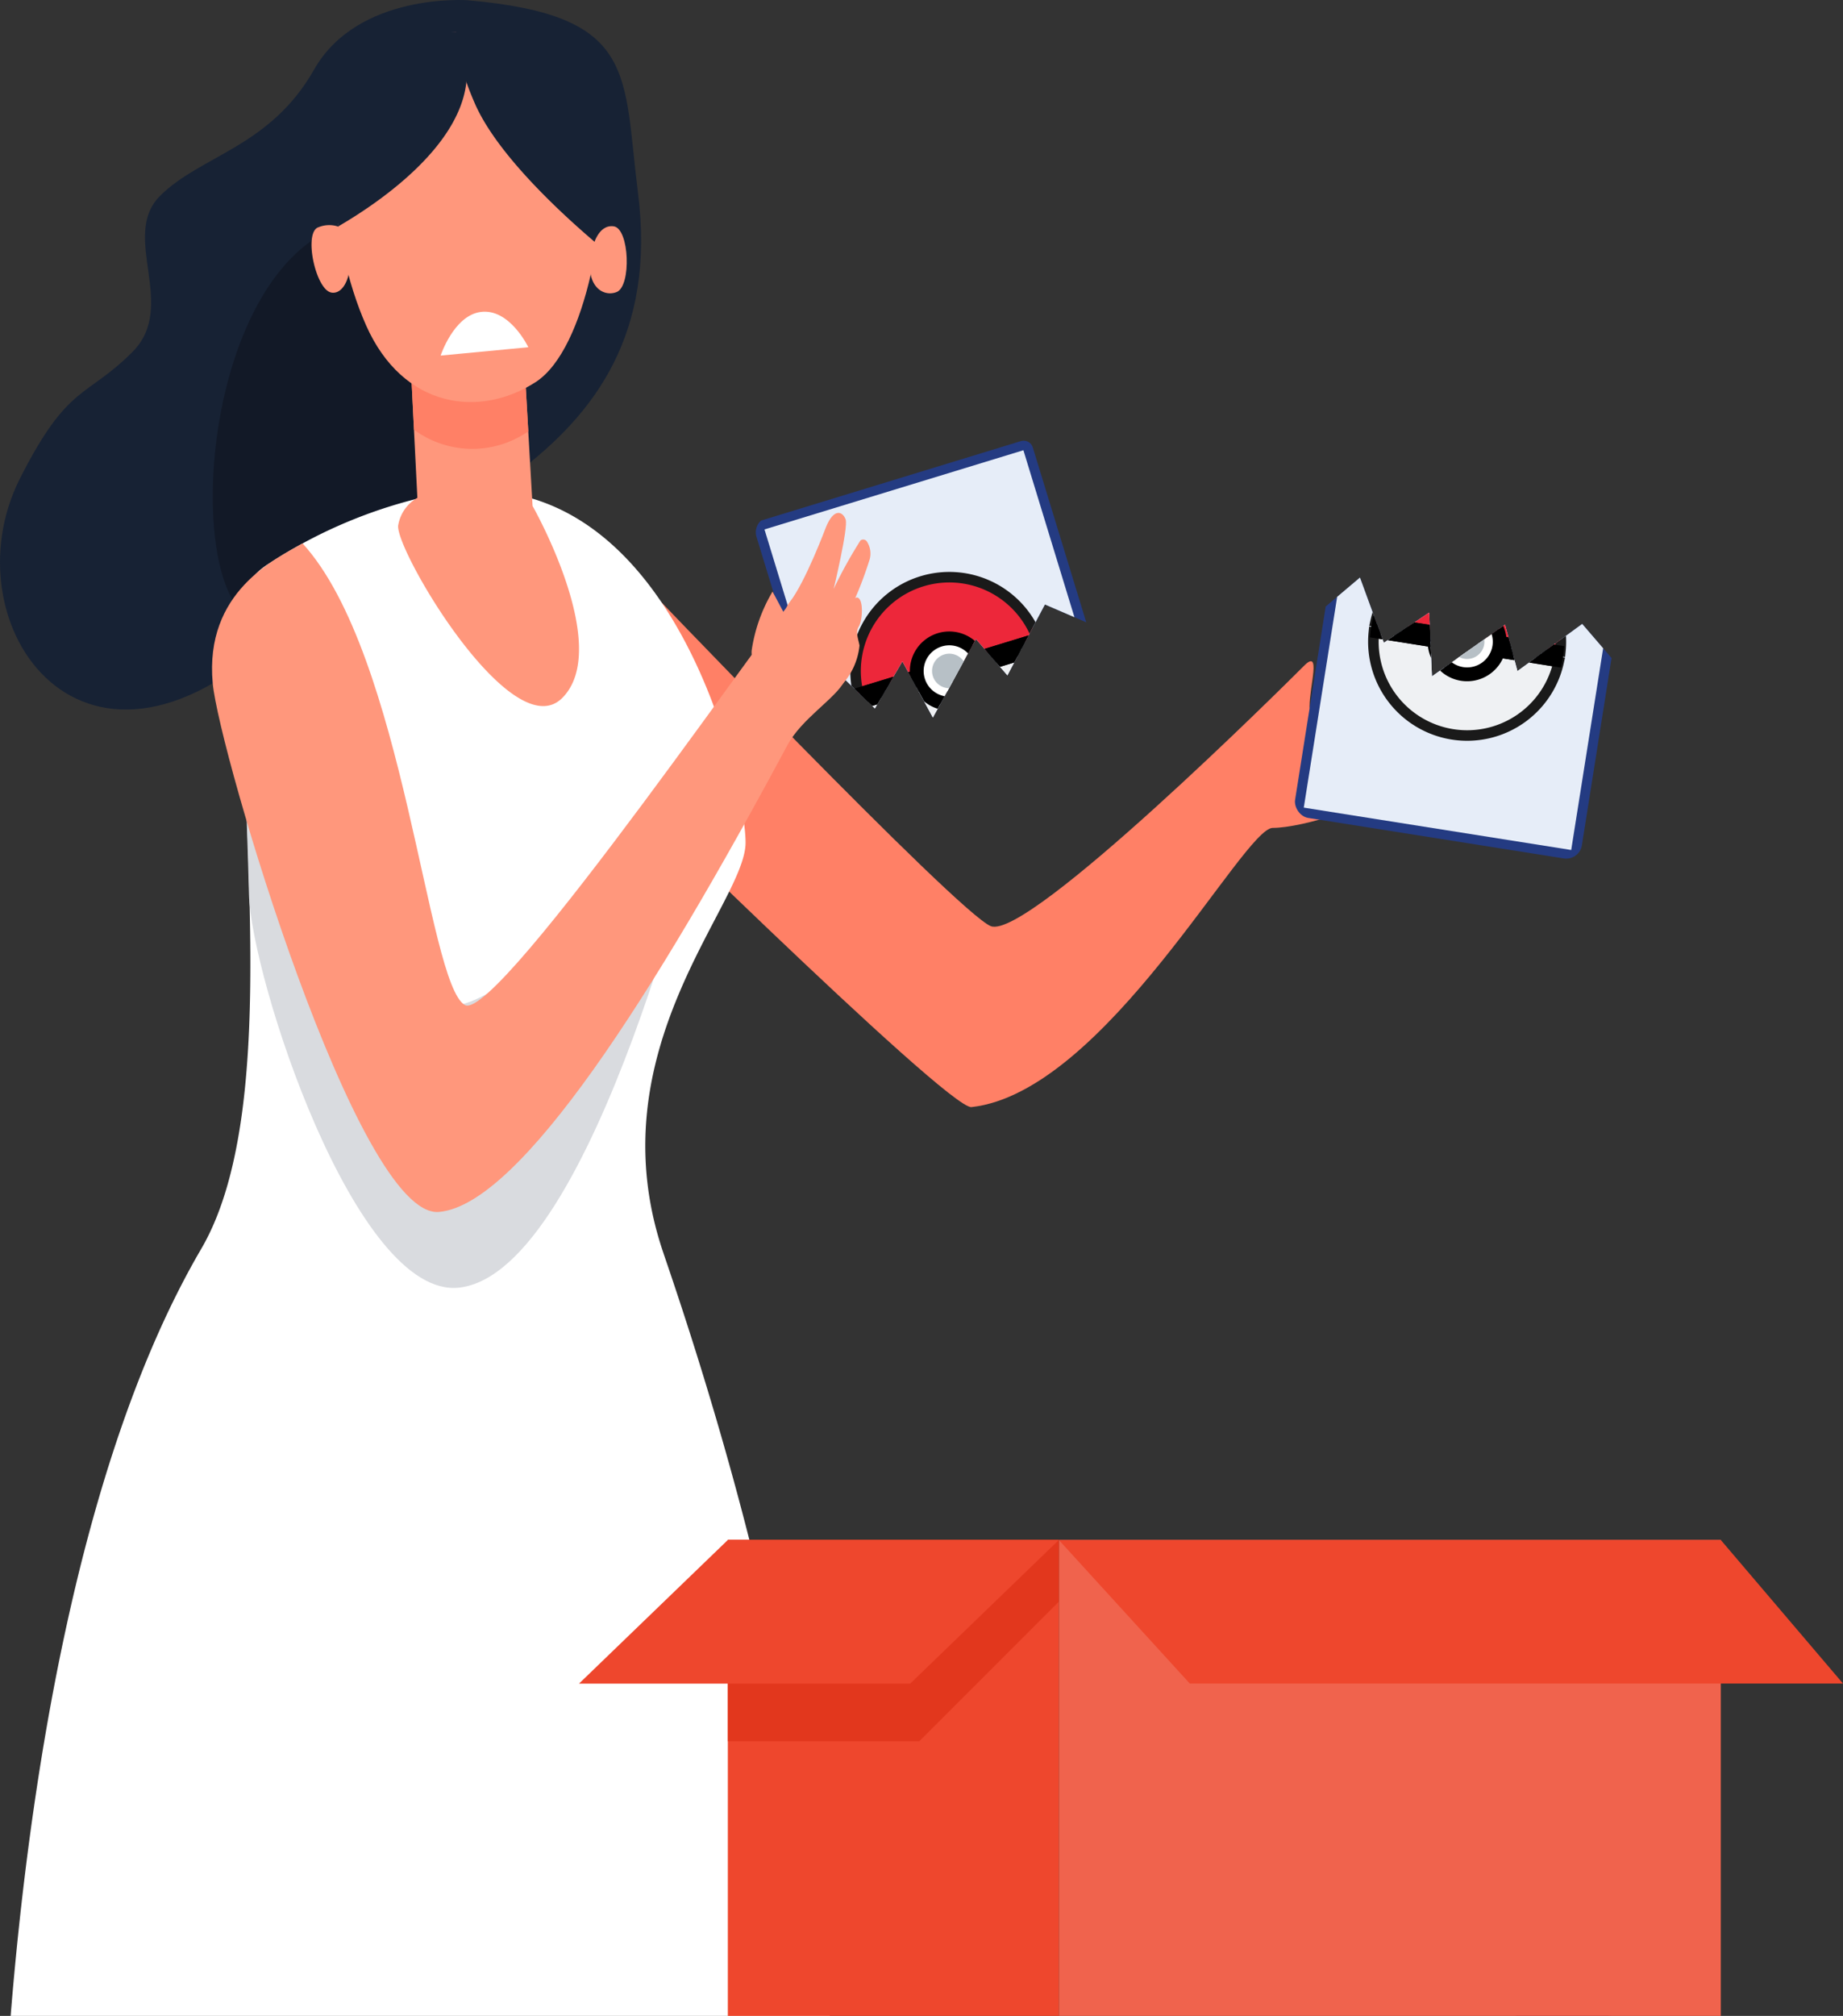
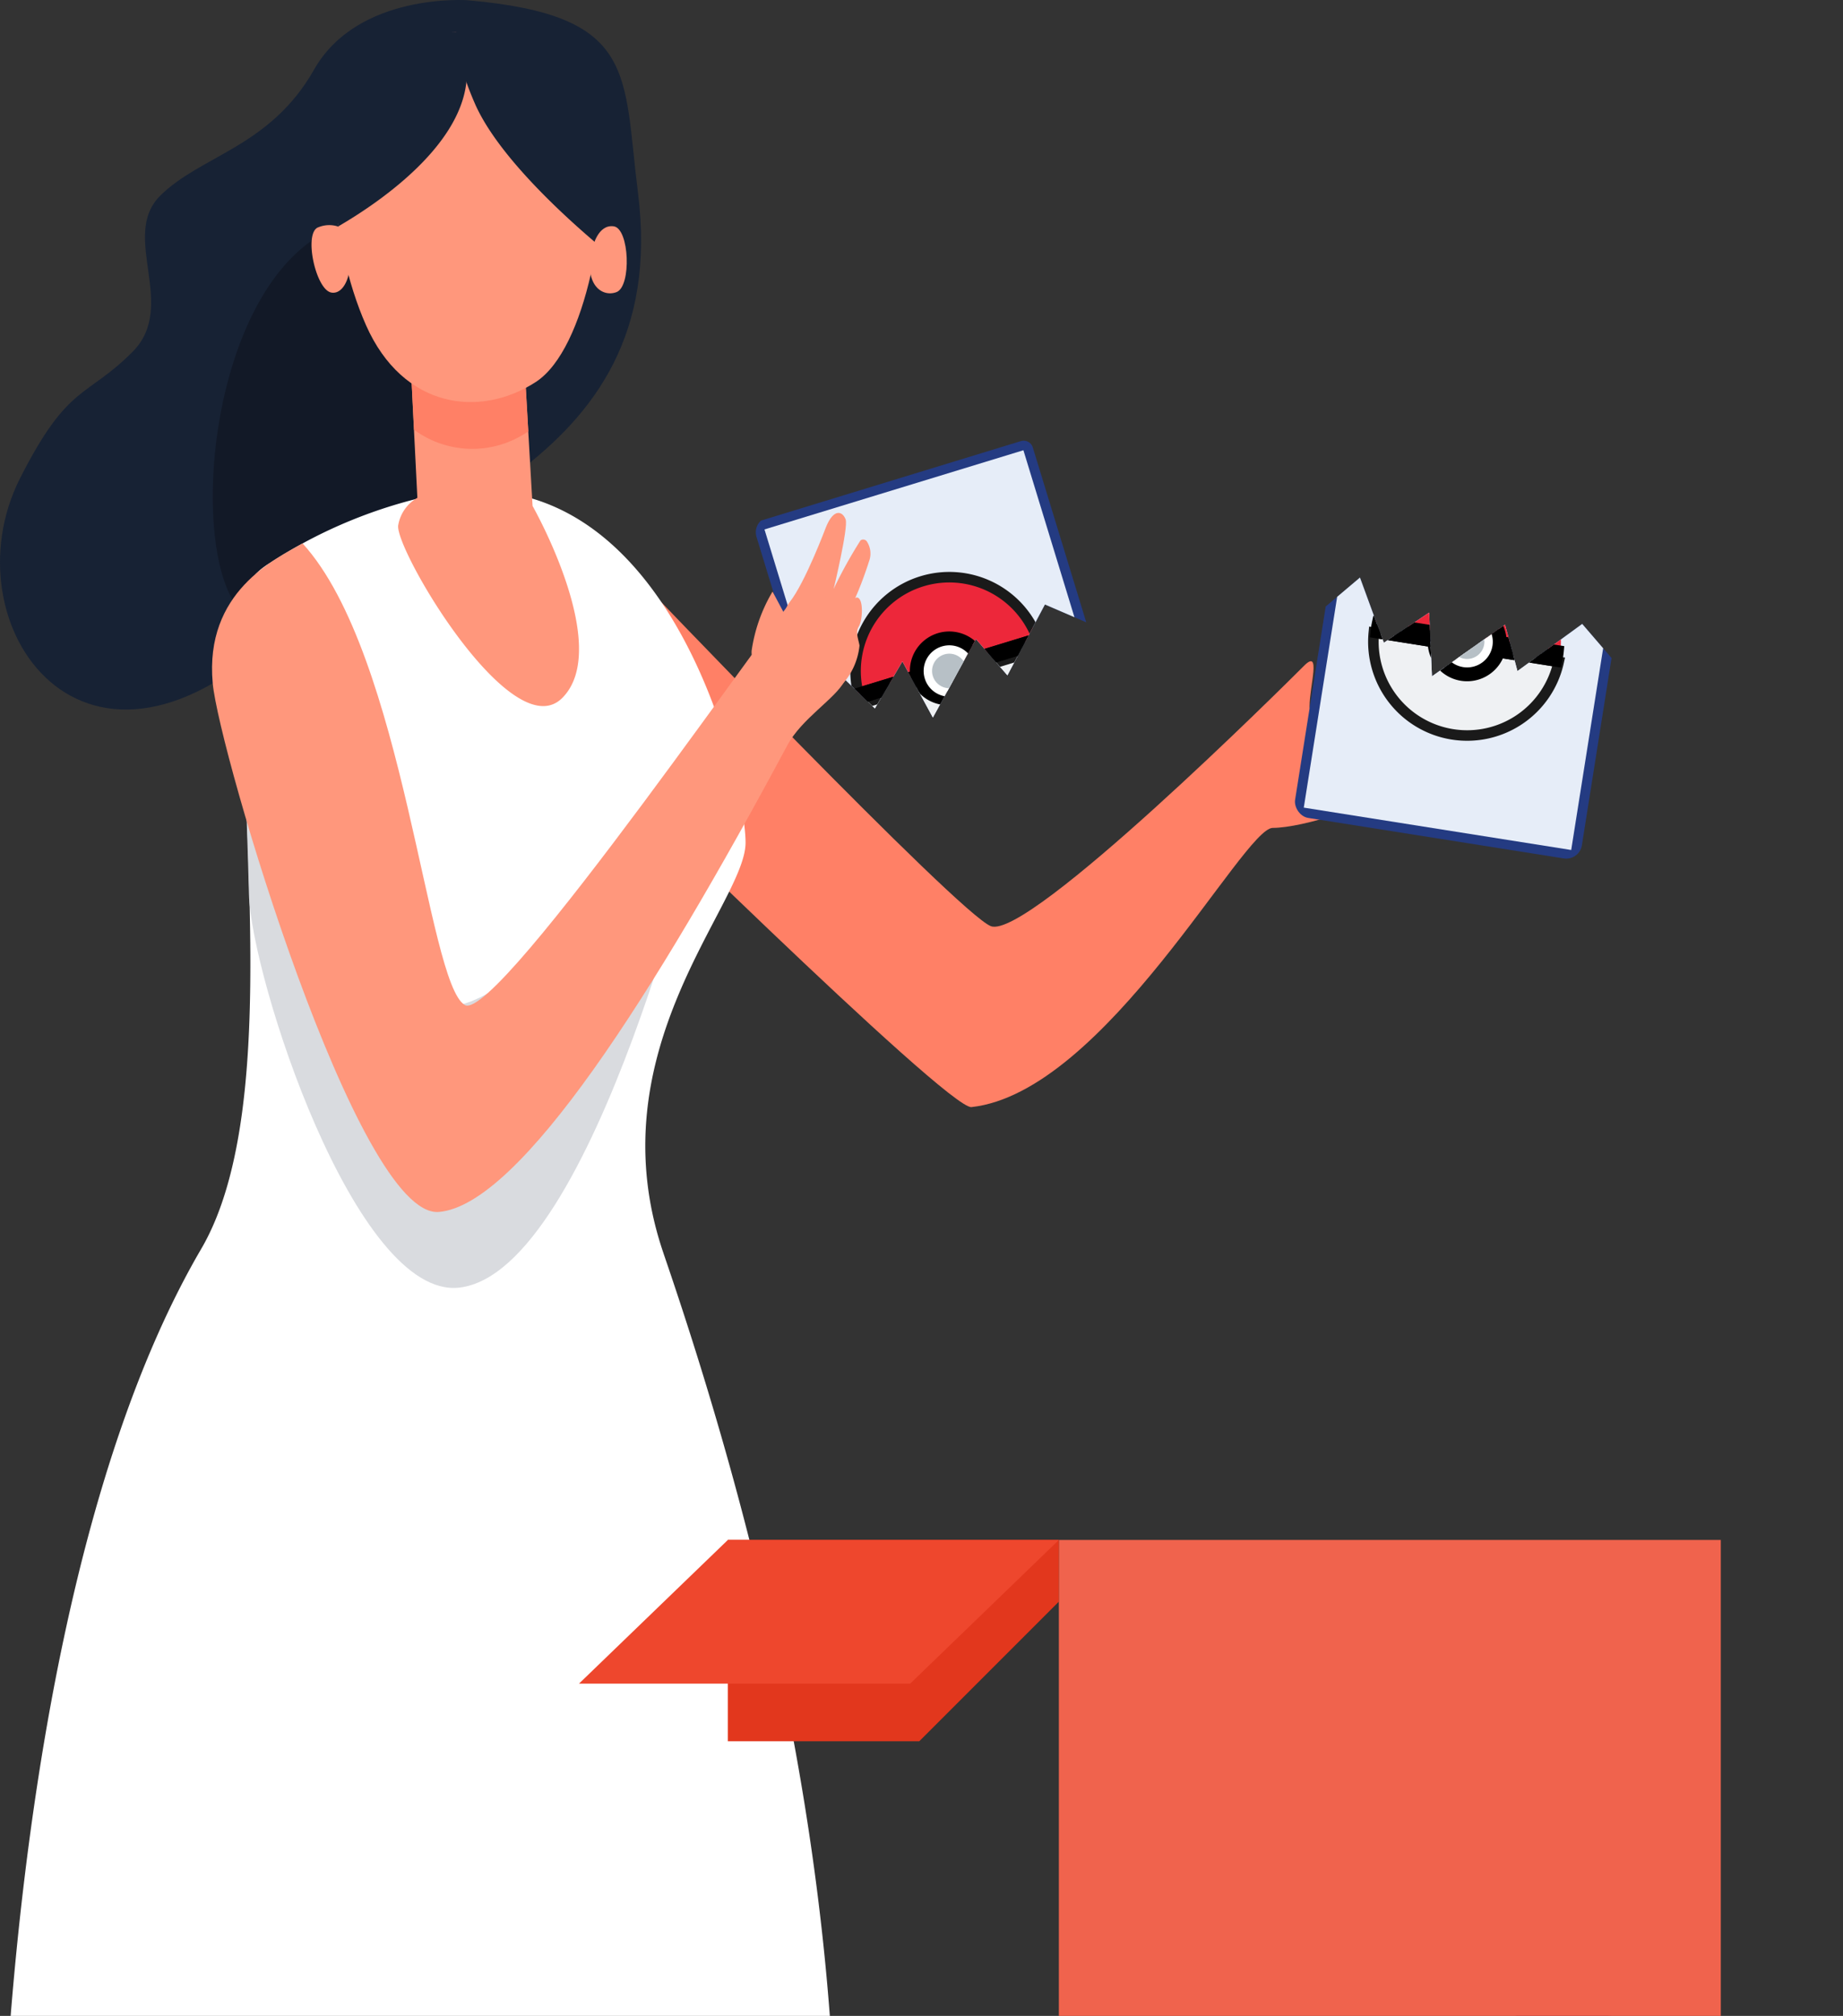
<svg xmlns="http://www.w3.org/2000/svg" id="Groupe_2238" data-name="Groupe 2238" width="174.971" height="191.34" viewBox="0 0 174.971 191.34">
  <rect x="0" y="0" width="174.971" height="191.34" fill="#333333" stroke="none" />
  <defs>
    <clipPath id="clip-path">
      <rect id="Rectangle_967" data-name="Rectangle 967" width="174.971" height="191.34" fill="none" />
    </clipPath>
    <clipPath id="clip-path-2">
      <path id="Tracé_10887" data-name="Tracé 10887" d="M26.669,0H.9A.9.9,0,0,0,0,.9V17.674l2.783-3.222,3.206,5.756,3.8-3.5L11,22.646l6.086-5.933,1.851,4.171L24.31,15.5l3.257,2.763V.9a.9.9,0,0,0-.9-.9" transform="translate(0 0)" fill="#243b82" />
    </clipPath>
    <clipPath id="clip-path-3">
      <path id="Tracé_10896" data-name="Tracé 10896" d="M18.939,30.547l-1.851-4.171L11,32.309,9.789,26.376l-3.8,3.5L2.783,24.115,0,27.337V46.52a.9.9,0,0,0,.9.9h25.77a.9.9,0,0,0,.9-.9V27.925L24.31,25.162Z" transform="translate(0 -24.115)" fill="#243b82" />
    </clipPath>
  </defs>
  <g id="Groupe_2104" data-name="Groupe 2104" clip-path="url(#clip-path)">
    <g id="Groupe_de_masques_1208" data-name="Groupe de masques 1208" transform="translate(71.425 49.663) rotate(-17)" clip-path="url(#clip-path-2)">
      <g id="Groupe_2240" data-name="Groupe 2240" transform="translate(0 0)">
        <rect id="Rectangle_1010" data-name="Rectangle 1010" width="28" height="38" rx="1.5" transform="translate(0 -0.142)" fill="#243b82" />
        <rect id="Rectangle_1011" data-name="Rectangle 1011" width="25.705" height="35.957" transform="translate(0.931 0.899)" fill="#e6edf8" />
        <g id="Groupe_2239" data-name="Groupe 2239" transform="translate(4.9 9.977)">
          <path id="Tracé_10879" data-name="Tracé 10879" d="M9.414,62.065A8.9,8.9,0,0,0,18.3,53.694H.53a8.9,8.9,0,0,0,8.884,8.371" transform="translate(-0.53 -44.263)" fill="#eff1f3" />
          <path id="Tracé_10880" data-name="Tracé 10880" d="M9.414,62.065A8.9,8.9,0,0,0,18.3,53.694H.53A8.9,8.9,0,0,0,9.414,62.065Z" transform="translate(-0.53 -44.263)" fill="none" stroke="#1a1a1a" stroke-miterlimit="10" stroke-width="1" />
          <path id="Tracé_10881" data-name="Tracé 10881" d="M9.414.5A8.9,8.9,0,0,0,.53,8.871H18.3A8.9,8.9,0,0,0,9.414.5" transform="translate(-0.53 -0.5)" fill="#ed273a" />
          <path id="Tracé_10882" data-name="Tracé 10882" d="M9.414.5A8.9,8.9,0,0,0,.53,8.871H18.3A8.9,8.9,0,0,0,9.414.5Z" transform="translate(-0.53 -0.5)" fill="none" stroke="#1a1a1a" stroke-miterlimit="10" stroke-width="1" />
          <path id="Tracé_10883" data-name="Tracé 10883" d="M18.864,35.111H13.357a3.242,3.242,0,0,0-6.4,0H1.451c-.01.176-.017.352-.017.53s.007.354.017.53H6.958a3.242,3.242,0,0,0,6.4,0h5.507c.01-.175.017-.352.017-.53s-.007-.354-.017-.53m-8.707,2.966a2.436,2.436,0,1,1,2.437-2.437,2.437,2.437,0,0,1-2.437,2.437" transform="translate(-1.274 -26.739)" />
-           <path id="Tracé_10884" data-name="Tracé 10884" d="M18.864,35.111H13.357a3.242,3.242,0,0,0-6.4,0H1.451c-.01.176-.017.352-.017.53s.007.354.017.53H6.958a3.242,3.242,0,0,0,6.4,0h5.507c.01-.175.017-.352.017-.53S18.875,35.286,18.864,35.111Zm-8.707,2.966a2.436,2.436,0,1,1,2.437-2.437A2.437,2.437,0,0,1,10.158,38.077Z" transform="translate(-1.274 -26.739)" fill="none" stroke="#000" stroke-miterlimit="10" stroke-width="1" />
+           <path id="Tracé_10884" data-name="Tracé 10884" d="M18.864,35.111H13.357a3.242,3.242,0,0,0-6.4,0H1.451c-.01.176-.017.352-.017.53H6.958a3.242,3.242,0,0,0,6.4,0h5.507c.01-.175.017-.352.017-.53S18.875,35.286,18.864,35.111Zm-8.707,2.966a2.436,2.436,0,1,1,2.437-2.437A2.437,2.437,0,0,1,10.158,38.077Z" transform="translate(-1.274 -26.739)" fill="none" stroke="#000" stroke-miterlimit="10" stroke-width="1" />
          <path id="Tracé_10885" data-name="Tracé 10885" d="M39.333,41.836A2.436,2.436,0,1,1,41.769,39.4a2.437,2.437,0,0,1-2.437,2.437" transform="translate(-30.449 -30.498)" fill="#fff" />
          <path id="Tracé_10886" data-name="Tracé 10886" d="M44.676,43.1a1.638,1.638,0,1,1-1.638-1.638A1.638,1.638,0,0,1,44.676,43.1" transform="translate(-34.153 -34.202)" fill="#b7c0c6" />
        </g>
      </g>
    </g>
    <path id="Tracé_10592" data-name="Tracé 10592" d="M55.391,71.143s34.58,34.186,36.839,33.937c12.723-1.41,25.8-26.5,28.6-26.5s10.056-2.185,12.417-4.544-.619-6.231-1.4-7.011-7.52,1.909-7.52,0,1.136-5.5-.525-3.832S97.61,89.262,94.071,87.907c-3.052-1.166-33.952-33.525-33.952-33.525Z" fill="#ff8066" />
    <path id="Tracé_10596" data-name="Tracé 10596" d="M163.349,190.758v-.382a38.937,38.937,0,0,0-19.514.964h8.8a50.033,50.033,0,0,1,10.712-.582" fill="#050038" />
    <path id="Tracé_10598" data-name="Tracé 10598" d="M73.344,56.151a15.276,15.276,0,0,0-1.985,5.609c-.186,2.621,4.137-1.58,4.137-1.58Z" fill="#ff977c" />
    <path id="Tracé_10599" data-name="Tracé 10599" d="M44.423.023S33.987-.747,29.812,6.615,19.045,14.742,15.2,18.587s1.756,10.437-2.637,14.83S6.475,36.376,1.907,45.389c-7.019,13.856,6.224,33,25.268,13.952C37.6,48.915,63.939,44.935,60.572,18.326c-1.443-11.391,0-16.874-16.149-18.3" fill="#172234" />
    <path id="Tracé_10600" data-name="Tracé 10600" d="M42,48.479c-.781-1.371-19.08,9.6-19.08,9.6-5.33-5.514-3.12-31.906,9.213-36.6,9.1-3.465.135-14.561,2.542-16.228C40.834.983,46.505,45.826,42,48.479" fill="#121927" />
    <path id="Tracé_10601" data-name="Tracé 10601" d="M63,118.98c-6.611-19.271,7.783-33.229,7.783-39S63.589,42.87,41.4,46.924A46.182,46.182,0,0,0,25.672,53.4c-3.987,2.454-1.218,4.195-2,8.98C21.84,73.661,27.259,104.6,19.1,118.543,7.166,138.959,2.69,170.53,1.011,191.34H78.783c-1.5-19.9-6.02-43.9-15.785-72.36" fill="#fff" />
    <path id="Tracé_10602" data-name="Tracé 10602" d="M38.685,28.471l.939,18.782a3.693,3.693,0,0,0-1.81,2.557c-.525,2.01,10.749,21.249,15.563,16.439s-2.816-18.226-2.816-18.226l-.77-13.342L41.577,26.9Z" fill="#ff977c" />
    <path id="Tracé_10603" data-name="Tracé 10603" d="M50.156,40.94a9.328,9.328,0,0,1-10.851-.155l-.612-12.313L41.586,26.9,49.8,34.682Z" fill="#ff8066" />
    <path id="Tracé_10604" data-name="Tracé 10604" d="M49.987,4.215s6.153,1.172,7.032,8.5-1.318,20.4-6.153,23.543c-5.31,3.45-12.6,2.53-16.112-5.379S29.921,9.488,35.779,5.241,49.987,4.215,49.987,4.215" fill="#ff977c" />
    <path id="Tracé_10605" data-name="Tracé 10605" d="M43.763,1.029S42.114,3.006,45.08,9.818,58.922,24.977,58.922,24.977a28.518,28.518,0,0,0-1.616-18.8,7.2,7.2,0,0,0-5.644-4.1Z" fill="#172234" />
    <path id="Tracé_10606" data-name="Tracé 10606" d="M34.906,4.638c2.6-1.885,6.564-1.7,9.2-1.573a12.722,12.722,0,0,1,.174,4.711c-.677,6.331-8.55,11.608-12.146,13.7-1.7-6.564-1.1-14.035,2.775-16.842" fill="#172234" />
    <path id="Tracé_10607" data-name="Tracé 10607" d="M56.285,23.44s.474-2.166,1.977-1.96,1.7,5.694.274,6.244S55.3,26.9,56.285,23.44" fill="#ff977c" />
    <path id="Tracé_10608" data-name="Tracé 10608" d="M32.492,21.666a2.7,2.7,0,0,0-2.251-.1c-1.45.45-.293,5.9,1.2,6.2s2.589-2.852,1.046-6.1" fill="#ff977c" />
    <path id="Tracé_10609" data-name="Tracé 10609" d="M23.221,71.651l.452-9.275s13.9,28.558,17.944,32.6S66.889,76.023,66.889,76.023s-10.4,44.672-23.27,46.189c-9.875,1.163-19.8-29.537-19.985-37.348-.112-4.671-.312-9.193-.413-13.213" fill="#d9dbdf" />
    <path id="Tracé_10610" data-name="Tracé 10610" d="M28.726,51.578c-2.576,1.473-9.332,4.571-8.53,13.283.6,6.5,13.75,50.809,21.464,50.171S62.124,94.3,74.751,70.735c1.357-2.534,4.592-4.457,5.407-6.067s.046-11.7-3.416-9.577c-1.486.917-29.5,42.078-32.61,40.3-3.59-2.051-5.723-33.2-15.406-43.813" fill="#ff977c" />
    <path id="Tracé_10611" data-name="Tracé 10611" d="M78.4,50.073s-1.938,5.185-3.421,7.064,1.183,3.912,1.183,3.912l2.987-5.156s1.4-5.835,1.136-6.584c-.28-.773-1.127-1.136-1.885.764" fill="#ff977c" />
    <path id="Tracé_10612" data-name="Tracé 10612" d="M82.253,51.331a2.082,2.082,0,0,1,.262,1.917c-3.28,10.231-6.833,9-6.966,9.166l-.513-2.056L79.143,55.9a43.722,43.722,0,0,1,2.547-4.6.422.422,0,0,1,.563.039" fill="#ff977c" />
    <path id="Tracé_10613" data-name="Tracé 10613" d="M76.568,62.96l3.552-4.135s.733-2.3,1.306-2.1.457,2.17.112,2.733-.048,1.171.063,1.813a6.48,6.48,0,0,1-1.807,3.869c-.964.684-3.226-2.182-3.226-2.182" fill="#ff977c" />
-     <path id="Tracé_10614" data-name="Tracé 10614" d="M50.159,32.958s-1.785-3.746-4.555-3.344c-2.535.369-3.771,4.136-3.771,4.136Z" fill="#fff" />
    <path id="Tracé_10870" data-name="Tracé 10870" d="M0,0H62.844V45.175H0Z" transform="translate(100.526 146.165)" fill="#f0634d" />
-     <rect id="Rectangle_966" data-name="Rectangle 966" width="31.426" height="45.175" transform="translate(69.1 146.165)" fill="#ee472d" />
    <path id="Tracé_10615" data-name="Tracé 10615" d="M100.522,152.024v-5.859H69.1v19.106H87.275Z" fill="#e2371d" />
    <path id="Tracé_10616" data-name="Tracé 10616" d="M69.1,146.165,54.971,159.8H86.413l14.113-13.634Z" fill="#ee472d" />
-     <path id="Tracé_10617" data-name="Tracé 10617" d="M163.37,146.168H100.526v0l12.43,13.625h62.015Z" fill="#ee472d" />
    <g id="Groupe_de_masques_1209" data-name="Groupe de masques 1209" transform="translate(126.364 54.382) rotate(9)" clip-path="url(#clip-path-3)">
      <g id="Groupe_2242" data-name="Groupe 2242" transform="translate(0 -14.452)">
        <rect id="Rectangle_1012" data-name="Rectangle 1012" width="27.568" height="37.756" rx="1.5" transform="translate(0)" fill="#243b82" />
        <rect id="Rectangle_1013" data-name="Rectangle 1013" width="25.705" height="35.957" transform="translate(0.931 0.899)" fill="#e6edf8" />
        <g id="Groupe_2241" data-name="Groupe 2241" transform="translate(4.9 9.977)">
          <path id="Tracé_10888" data-name="Tracé 10888" d="M9.414,62.065A8.9,8.9,0,0,0,18.3,53.694H.53a8.9,8.9,0,0,0,8.884,8.371" transform="translate(-0.53 -44.263)" fill="#eff1f3" />
          <path id="Tracé_10889" data-name="Tracé 10889" d="M9.414,62.065A8.9,8.9,0,0,0,18.3,53.694H.53A8.9,8.9,0,0,0,9.414,62.065Z" transform="translate(-0.53 -44.263)" fill="none" stroke="#1a1a1a" stroke-miterlimit="10" stroke-width="1" />
          <path id="Tracé_10890" data-name="Tracé 10890" d="M9.414.5A8.9,8.9,0,0,0,.53,8.871H18.3A8.9,8.9,0,0,0,9.414.5" transform="translate(-0.53 -0.5)" fill="#ed273a" />
-           <path id="Tracé_10891" data-name="Tracé 10891" d="M9.414.5A8.9,8.9,0,0,0,.53,8.871H18.3A8.9,8.9,0,0,0,9.414.5Z" transform="translate(-0.53 -0.5)" fill="none" stroke="#1a1a1a" stroke-miterlimit="10" stroke-width="1" />
          <path id="Tracé_10892" data-name="Tracé 10892" d="M18.864,35.111H13.357a3.242,3.242,0,0,0-6.4,0H1.451c-.01.176-.017.352-.017.53s.007.354.017.53H6.958a3.242,3.242,0,0,0,6.4,0h5.507c.01-.175.017-.352.017-.53s-.007-.354-.017-.53m-8.707,2.966a2.436,2.436,0,1,1,2.437-2.437,2.437,2.437,0,0,1-2.437,2.437" transform="translate(-1.274 -26.739)" />
          <path id="Tracé_10893" data-name="Tracé 10893" d="M18.864,35.111H13.357a3.242,3.242,0,0,0-6.4,0H1.451c-.01.176-.017.352-.017.53s.007.354.017.53H6.958a3.242,3.242,0,0,0,6.4,0h5.507c.01-.175.017-.352.017-.53S18.875,35.286,18.864,35.111Zm-8.707,2.966a2.436,2.436,0,1,1,2.437-2.437A2.437,2.437,0,0,1,10.158,38.077Z" transform="translate(-1.274 -26.739)" fill="none" stroke="#000" stroke-miterlimit="10" stroke-width="1" />
          <path id="Tracé_10894" data-name="Tracé 10894" d="M39.333,41.836A2.436,2.436,0,1,1,41.769,39.4a2.437,2.437,0,0,1-2.437,2.437" transform="translate(-30.449 -30.498)" fill="#fff" />
          <path id="Tracé_10895" data-name="Tracé 10895" d="M44.676,43.1a1.638,1.638,0,1,1-1.638-1.638A1.638,1.638,0,0,1,44.676,43.1" transform="translate(-34.153 -34.202)" fill="#b7c0c6" />
        </g>
      </g>
      <rect id="Rectangle_1014" data-name="Rectangle 1014" width="27.568" height="37.756" transform="translate(0 -14.452)" fill="none" />
    </g>
  </g>
</svg>